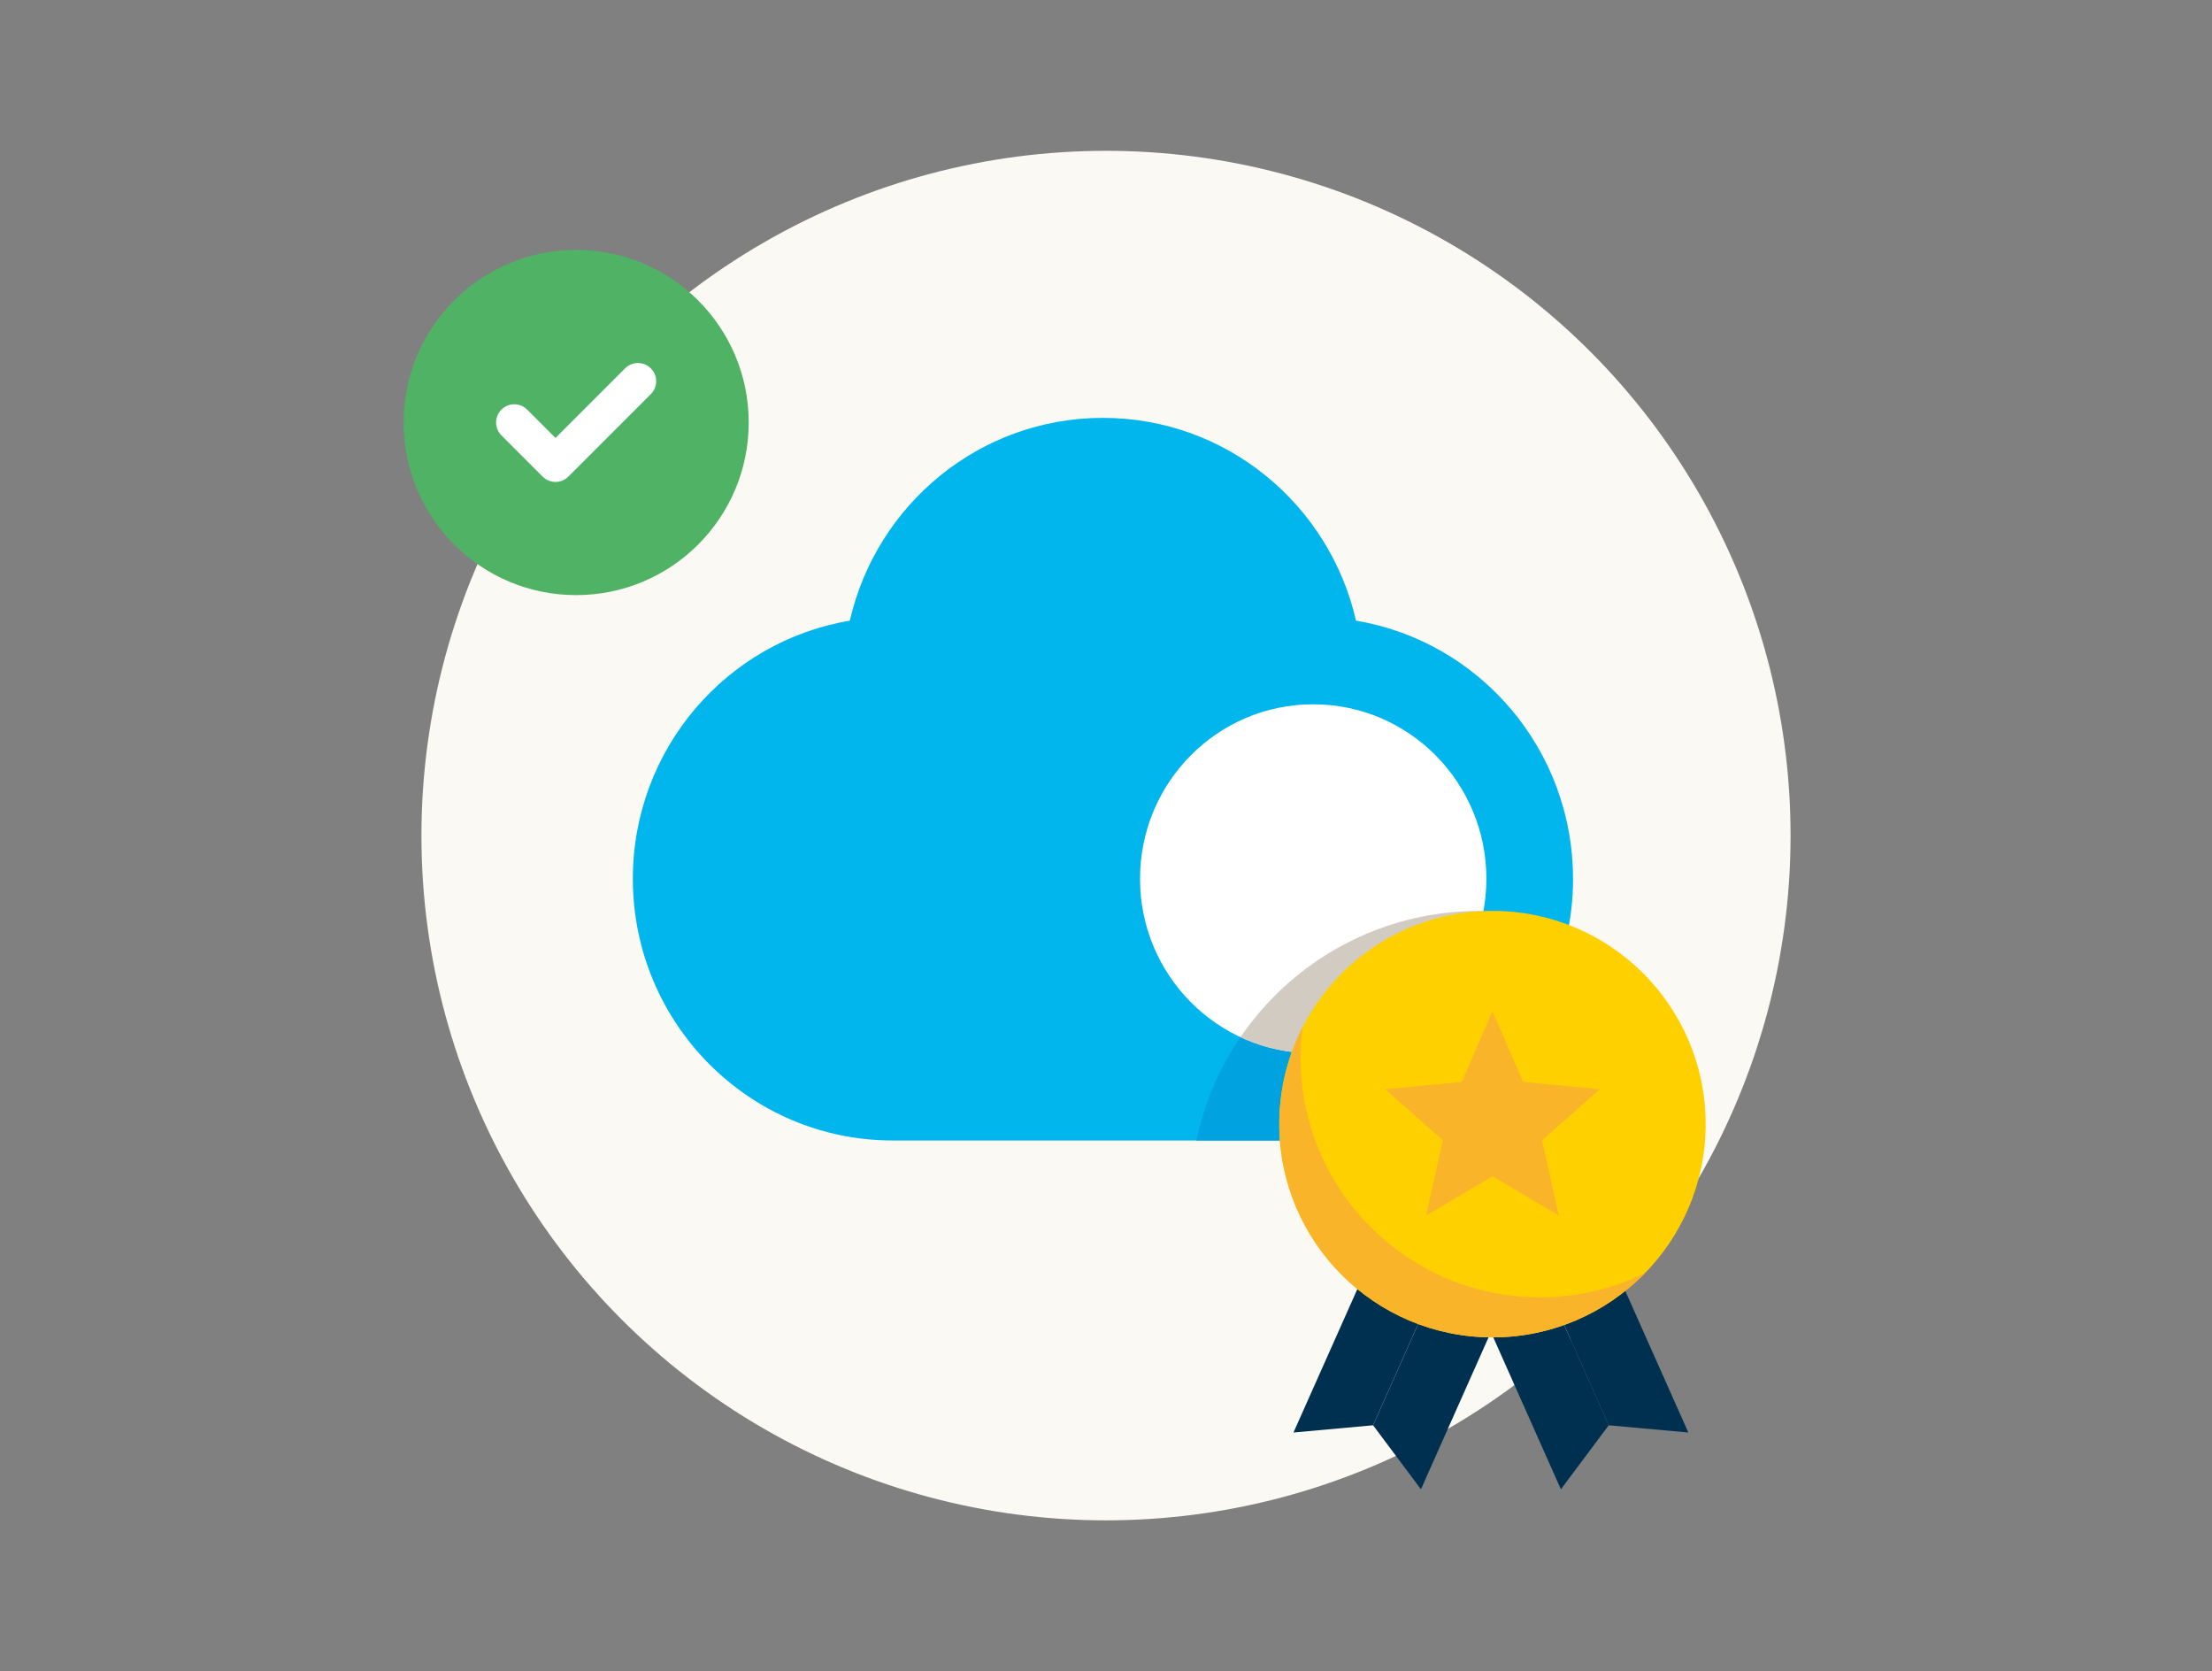
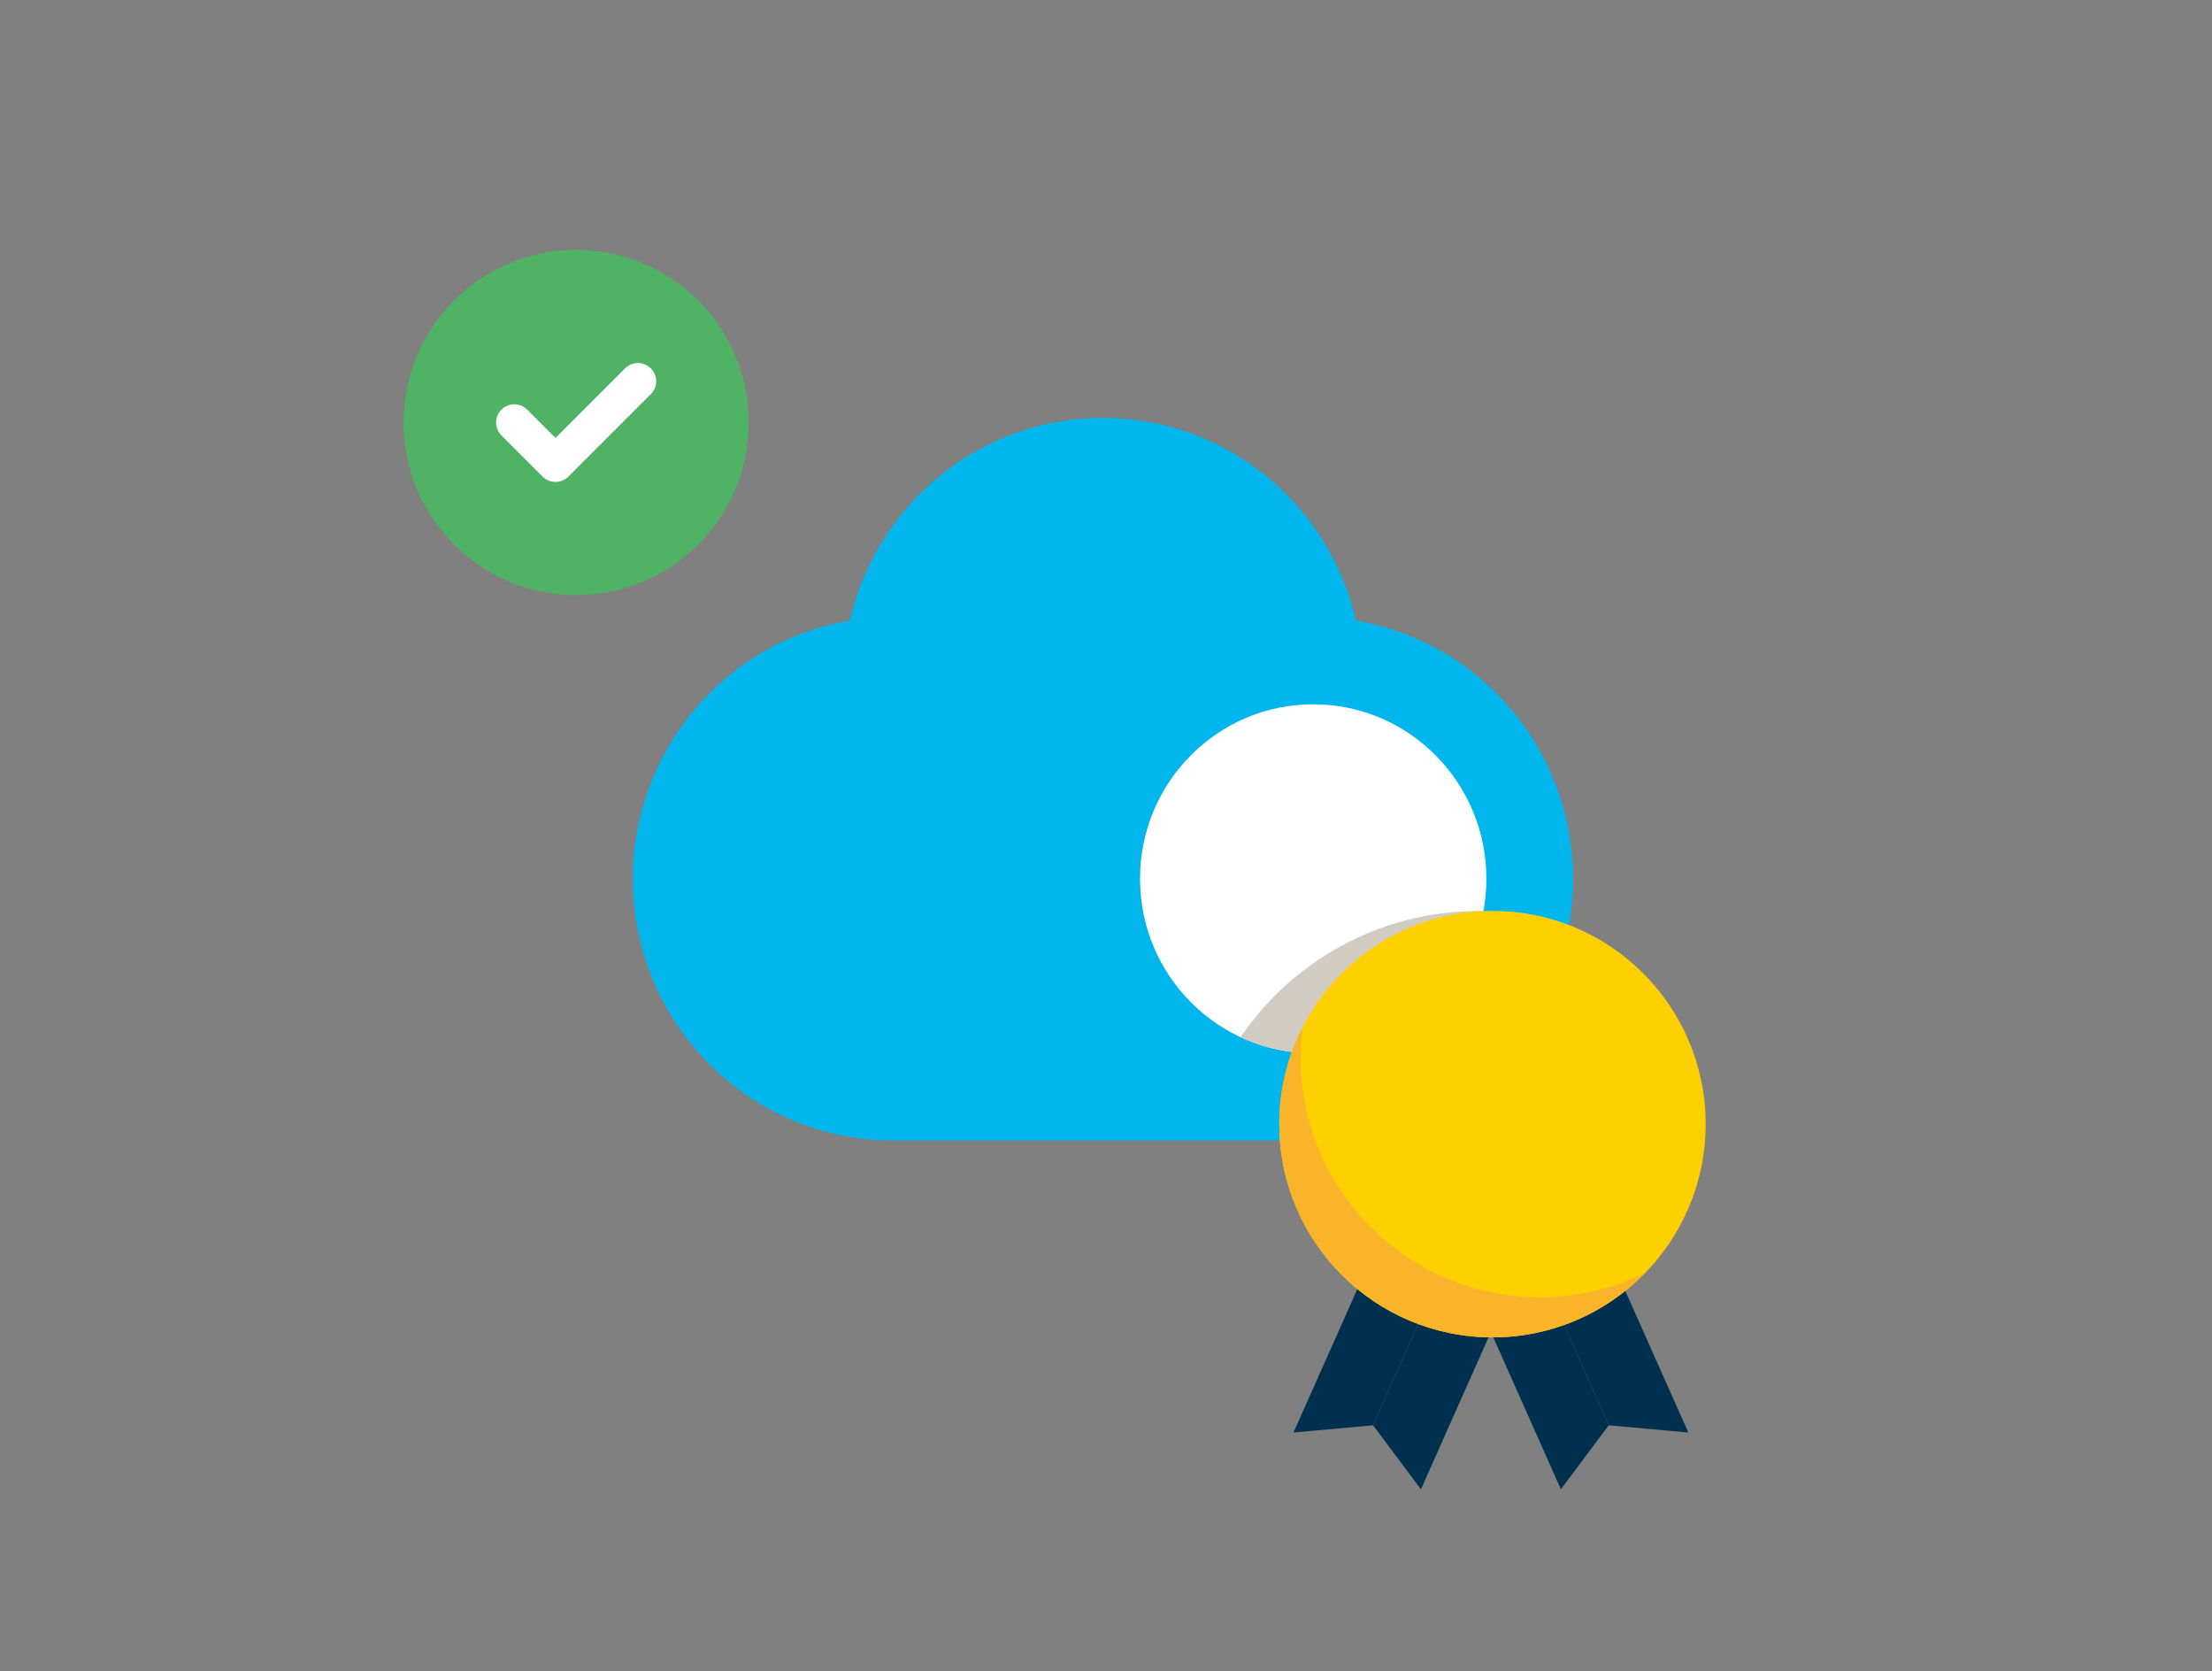
<svg xmlns="http://www.w3.org/2000/svg" preserveAspectRatio="xMidYMid slice" width="474px" height="358px" id="Laag_1" data-name="Laag 1" viewBox="0 0 425.2 425.2">
  <rect x="0" y="0" width="425.2" height="425.2" fill="#808080" stroke="none" />
  <defs>
    <style>
      .cls-1, .cls-2, .cls-3 {
        fill: none;
      }

      .cls-4 {
        fill: #d2cbc2;
      }

      .cls-5 {
        fill: #fab42a;
      }

      .cls-6 {
        fill: #ffd000;
      }

      .cls-7 {
        clip-path: url(#clippath-3);
      }

      .cls-8 {
        clip-path: url(#clippath-2);
      }

      .cls-9 {
        fill: #fff;
      }

      .cls-10 {
        fill: #00a2e0;
      }

      .cls-2 {
        stroke: #fff;
        stroke-linecap: round;
        stroke-linejoin: round;
        stroke-width: 7px;
      }

      .cls-11 {
        fill: #50b264;
        stroke: #50b264;
        stroke-width: 6.28px;
      }

      .cls-11, .cls-3 {
        stroke-miterlimit: 10;
      }

      .cls-12 {
        fill: #003050;
      }

      .cls-13 {
        clip-path: url(#clippath);
      }

      .cls-14 {
        fill: #fbf9f3;
      }

      .cls-3 {
        stroke: #00a2e0;
        stroke-width: 38.25px;
      }

      .cls-15 {
        fill: #00b6ed;
      }
    </style>
    <clipPath id="clippath">
      <path class="cls-1" d="M-140.68,226.3c0-25.03-18.1-45.79-41.84-49.75-5.12-22.39-25.02-39.09-48.8-39.09s-43.69,16.7-48.8,39.09c-23.74,3.96-41.84,24.72-41.84,49.75,0,27.86,22.43,50.44,50.1,50.44h81.1c27.67,0,50.09-22.59,50.09-50.44" />
    </clipPath>
    <clipPath id="clippath-2">
      <path class="cls-1" d="M302.37,220.9c0-24.95-18.05-45.65-41.71-49.6-5.1-22.32-24.94-38.97-48.65-38.97s-43.55,16.65-48.65,38.97c-23.66,3.95-41.71,24.65-41.71,49.6,0,27.77,22.36,50.29,49.94,50.29h80.85c27.58,0,49.94-22.52,49.94-50.29" />
    </clipPath>
    <clipPath id="clippath-3">
      <path class="cls-1" d="M285.72,220.9c0,18.51-14.91,33.53-33.29,33.53s-33.29-15.01-33.29-33.53,14.91-33.53,33.29-33.53,33.29,15.01,33.29,33.53" />
    </clipPath>
  </defs>
  <g class="cls-13">
    <path class="cls-3" d="M3.76,206.35c0-44.48-32.17-81.37-74.36-88.42-9.09-39.79-44.46-69.48-86.74-69.48s-77.64,29.68-86.74,69.48c-42.19,7.04-74.36,43.94-74.36,88.42,0,49.51,39.86,89.65,89.03,89.65H-85.27c49.17,0,89.03-40.14,89.03-89.65" />
  </g>
-   <circle class="cls-14" cx="212.6" cy="212.6" r="131.59" />
  <g>
    <circle class="cls-11" cx="110.75" cy="133.22" r="30.03" />
    <path class="cls-2" d="M98.86,133.22l7.92,7.92,15.85-15.85" />
  </g>
  <g>
    <path class="cls-15" d="M302.37,220.9c0-24.95-18.05-45.65-41.71-49.6-5.1-22.32-24.94-38.97-48.65-38.97s-43.55,16.65-48.65,38.97c-23.66,3.95-41.71,24.65-41.71,49.6,0,27.77,22.36,50.29,49.94,50.29h80.85c27.58,0,49.94-22.52,49.94-50.29" />
    <g class="cls-8">
-       <circle class="cls-10" cx="284.36" cy="282.65" r="55.57" />
-     </g>
+       </g>
    <path class="cls-9" d="M285.72,220.9c0,18.51-14.91,33.53-33.29,33.53s-33.29-15.01-33.29-33.53,14.91-33.53,33.29-33.53,33.29,15.01,33.29,33.53" />
    <g class="cls-7">
      <circle class="cls-4" cx="284.36" cy="282.65" r="55.57" />
    </g>
  </g>
  <g>
    <g>
      <polygon class="cls-12" points="266.24 287.8 248.64 327.31 263.94 325.92 278.48 293.25 266.24 287.8" />
      <polygon class="cls-12" points="290.73 298.7 273.14 338.22 263.94 325.92 278.48 293.25 290.73 298.7" />
    </g>
    <g>
      <polygon class="cls-12" points="306.94 287.8 324.54 327.31 309.24 325.92 294.7 293.25 306.94 287.8" />
      <polygon class="cls-12" points="282.45 298.7 300.04 338.22 309.24 325.92 294.7 293.25 282.45 298.7" />
    </g>
    <circle class="cls-6" cx="286.89" cy="268.05" r="40.98" />
    <path class="cls-5" d="M296.03,301.32c-25.42,0-46.02-20.6-46.02-46.02,0-2,.14-3.96.39-5.89-2.86,5.59-4.49,11.93-4.49,18.64,0,22.63,18.35,40.98,40.98,40.98,11.49,0,21.87-4.74,29.32-12.36-6.09,2.98-12.93,4.65-20.17,4.65Z" />
-     <polygon class="cls-5" points="286.89 246.34 292.78 259.94 307.53 261.34 296.42 271.15 299.65 285.61 286.89 278.08 274.13 285.61 277.35 271.15 266.24 261.34 280.99 259.94 286.89 246.34" />
  </g>
</svg>